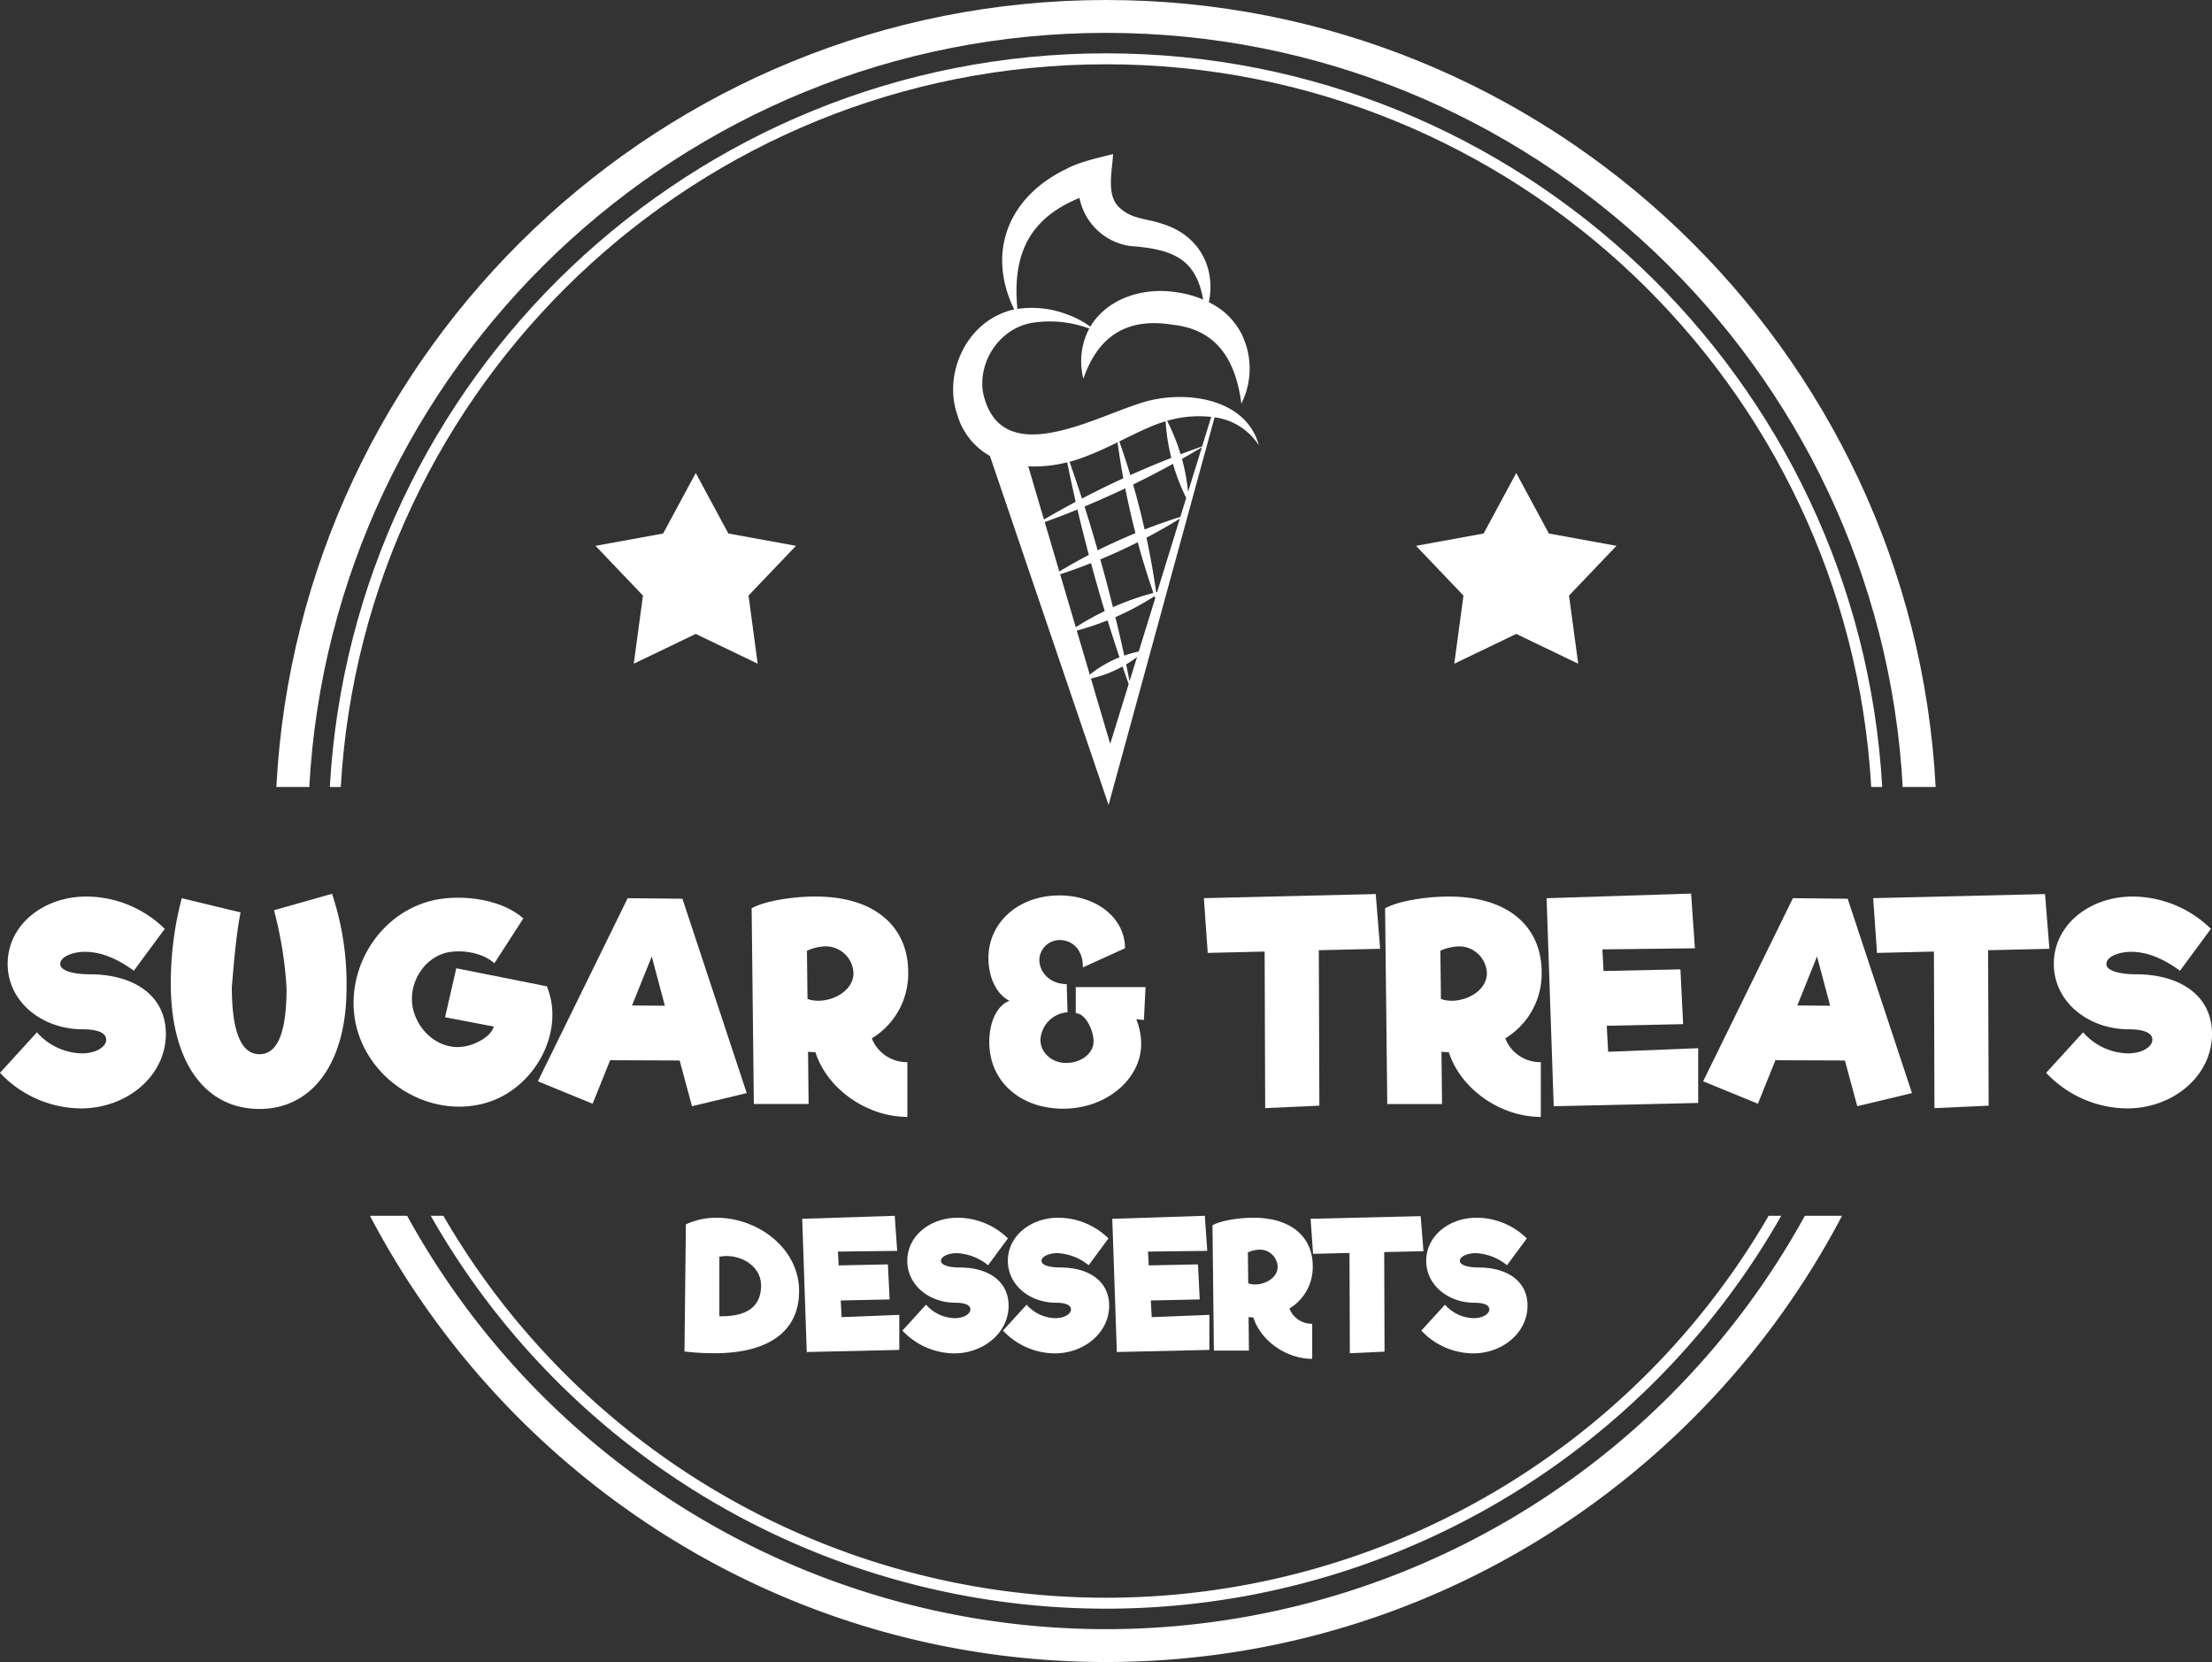
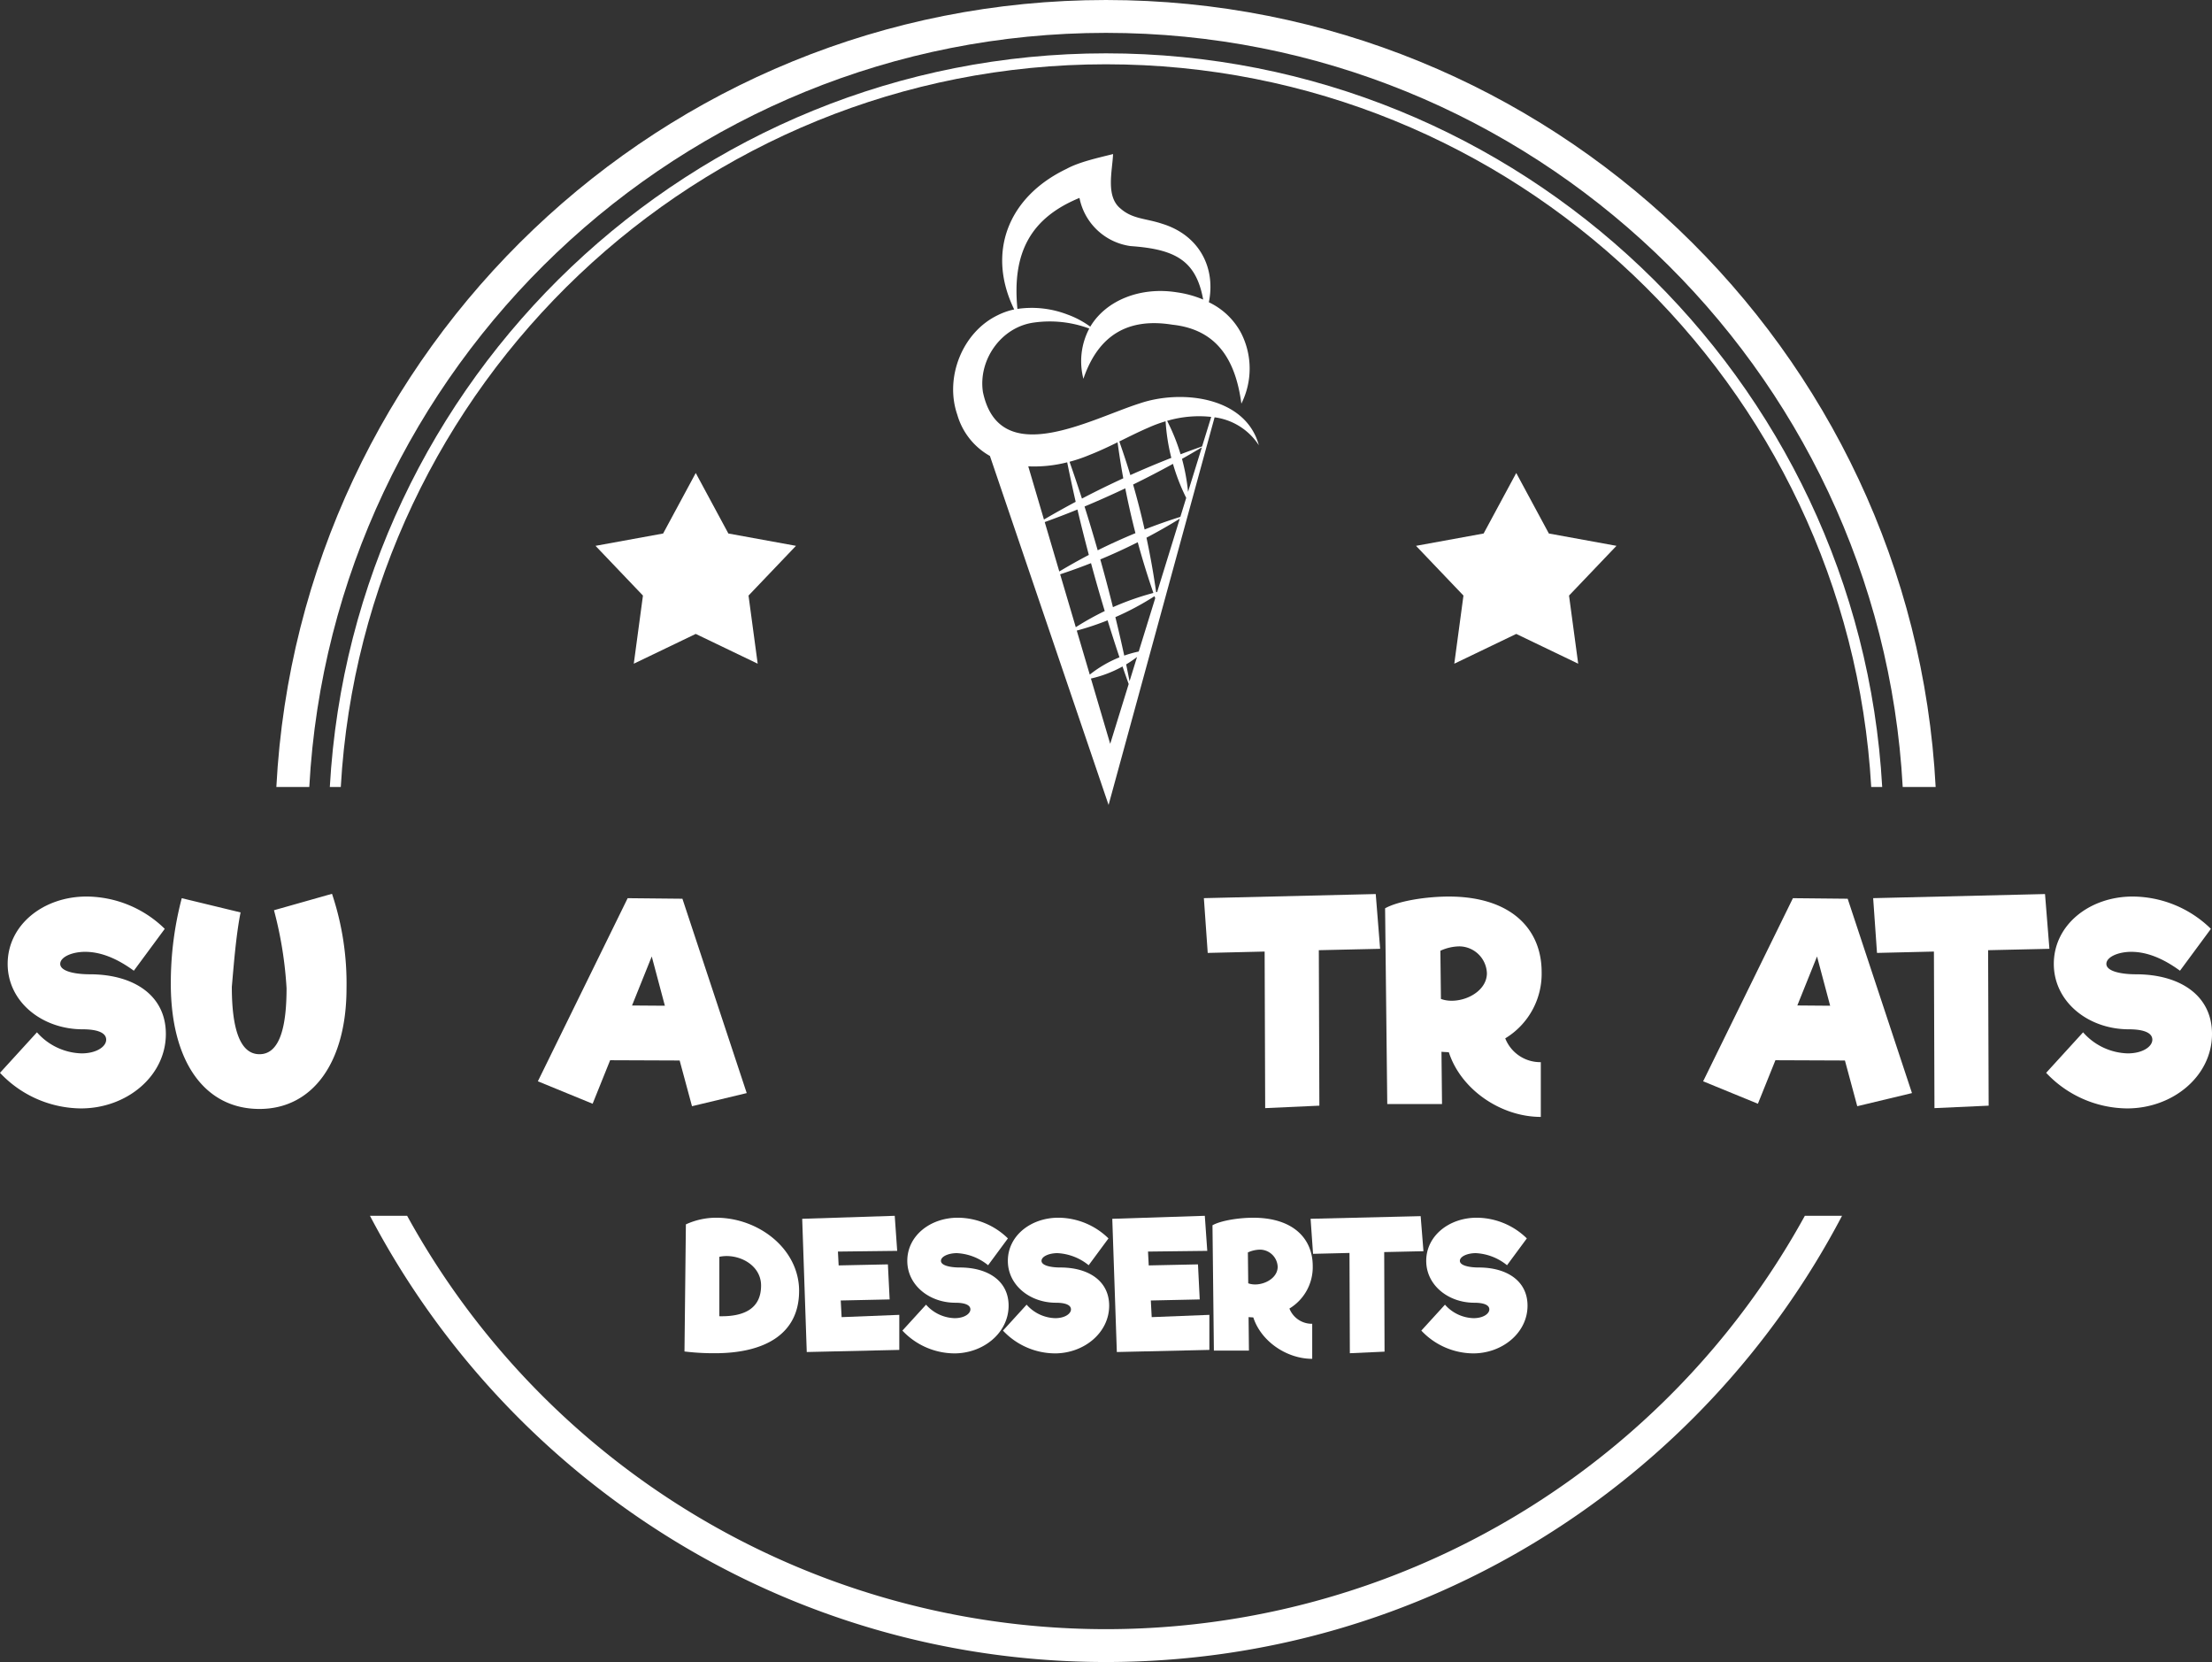
<svg xmlns="http://www.w3.org/2000/svg" id="Group_143" data-name="Group 143" width="488.811" height="367.198" viewBox="0 0 488.811 367.198">
  <rect x="0" y="0" width="488.811" height="367.198" fill="#333333" stroke="none" />
  <defs>
    <clipPath id="clip-path">
      <rect id="Rectangle_497" data-name="Rectangle 497" width="488.811" height="367.198" fill="#fff" />
    </clipPath>
  </defs>
  <path id="Path_415" data-name="Path 415" d="M76.537,43.189l7.208,13.368,14.941,2.724L88.2,70.269l2.025,15.053-13.69-6.579-13.69,6.579,2.025-15.053L54.388,59.282l14.941-2.724Z" transform="translate(77.21 61.312)" fill="#fff" />
  <path id="Path_416" data-name="Path 416" d="M151.472,43.189l7.208,13.368,14.941,2.724L163.137,70.269l2.025,15.053-13.69-6.579-13.69,6.579,2.025-15.053L129.323,59.282l14.941-2.724Z" transform="translate(183.59 61.312)" fill="#fff" />
  <g id="Group_142" data-name="Group 142">
    <g id="Group_141" data-name="Group 141" clip-path="url(#clip-path)">
      <path id="Path_417" data-name="Path 417" d="M32.546,166.956C37.606,78.064,111.506,7.29,201.642,7.29s164.034,70.774,169.1,159.666h2.427C368.1,76.726,293.114,4.87,201.642,4.87S35.181,76.726,30.122,166.956Z" transform="translate(42.762 6.914)" fill="#fff" />
-       <path id="Path_418" data-name="Path 418" d="M334.984,111.013a169.233,169.233,0,0,1-292.852,0H39.339a171.655,171.655,0,0,0,298.434,0Z" transform="translate(55.847 157.597)" fill="#fff" />
      <path id="Path_419" data-name="Path 419" d="M128.241,69.17c-10.818,3.429-30.957,14.813-34.61-2.521-1.067-7.09,4.029-14.394,11.3-15.355a25.077,25.077,0,0,1,12.2,1.326,15.43,15.43,0,0,0-1.295,11.1c3.312-9.708,9.916-13.514,19.628-11.953,9.792,1.043,13.976,7.639,15.28,17.441a17.288,17.288,0,0,0-.087-15.648,15.63,15.63,0,0,0-7.1-6.748c1.558-7.6-2.091-14.825-10.329-17.346-3.593-1.2-6.521-1.016-9.17-3.341-3.363-2.686-1.81-8.372-1.667-12.055-3.184.808-7.438,1.716-10.269,3.264C99.109,23.562,94.432,35.883,100.541,48.4a15.207,15.207,0,0,0-3.714,1.309c-7.794,3.8-11.682,13.789-8.861,21.948a15.257,15.257,0,0,0,7.213,9.115l26.219,77.1,23.427-85.64a13.808,13.808,0,0,1,9.78,6.175C151.67,67.6,137.387,66.039,128.241,69.17M114.967,23.763A13.363,13.363,0,0,0,126.25,34.4c9.737.69,14.472,3.066,16.052,11.815a23.162,23.162,0,0,0-5.885-1.609c-7.941-1.251-15.565,1.735-19.062,7.6a20.159,20.159,0,0,0-5.122-2.712,21.959,21.959,0,0,0-10.978-1.212c-1.215-12.41,2.913-20.08,13.712-24.523M144.08,72.141l-2.016,6.521q-2.385.838-4.752,1.735a44.088,44.088,0,0,0-2.976-7.385,24.958,24.958,0,0,1,9.744-.871m-16.02,51.836a25.674,25.674,0,0,0-3.2.9q-.925-4.265-1.96-8.5a60.946,60.946,0,0,0,8.65-4.624c.051.15.1.3.155.445Zm-2.025,6.557c-.249-1.239-.494-2.48-.755-3.714a25.981,25.981,0,0,0,2.408-1.633Zm1.81-30.7c1.019,3.772,2.183,7.506,3.453,11.2a60.958,60.958,0,0,0-8.936,3.143q-1.317-5.3-2.795-10.55,4.207-1.746,8.278-3.8m-8.853,1.781c-.929-3.235-1.887-6.463-2.906-9.671q4.544-1.9,9-4.012.984,4.98,2.25,9.9-4.236,1.746-8.34,3.787m12.916,9.267q-.86-6.061-2.139-12.05,3.749-1.971,7.361-4.2l-5,16.19c-.073.017-.145.036-.218.056m5.345-16.649q-3.992,1.259-7.9,2.787-1.129-5-2.545-9.928,4.461-2.178,8.81-4.571a44.429,44.429,0,0,0,2.928,7.518Zm.37-12.817q2.207-1.245,4.38-2.548L138.962,88.7a44.25,44.25,0,0,0-1.34-7.283m-7.452-6.889A29.158,29.158,0,0,1,134,73.109a44.059,44.059,0,0,0,1.265,8.086q-4.573,1.793-9.057,3.8c-.753-2.495-1.575-4.967-2.437-7.428,2.187-1.072,4.295-2.137,6.4-3.041m-13.153,6.088c2.238-.871,4.334-1.863,6.364-2.858.365,2.659.779,5.311,1.263,7.951q-4.624,2.123-9.134,4.479-1.321-4.079-2.741-8.135a33.082,33.082,0,0,0,4.249-1.437m-13.368,2.449a29.515,29.515,0,0,0,8.6-.89q.889,4.377,1.88,8.728-3.546,1.887-7.012,3.917Zm3.637,12.316c2.427-.883,4.842-1.8,7.232-2.775.786,3.358,1.636,6.7,2.516,10.032q-3.317,1.731-6.526,3.658Zm3.409,11.539q3.444-1.136,6.821-2.468,1.434,5.317,3.032,10.586a61.759,61.759,0,0,0-6.4,3.569Zm3.673,12.437a61.368,61.368,0,0,0,6.809-2.27q1.267,4.1,2.625,8.173a26.5,26.5,0,0,0-6.564,3.818Zm3.126,10.591a26.363,26.363,0,0,0,6.985-2.664c.443,1.3.9,2.589,1.36,3.881l-4.084,13.214Z" transform="translate(123.577 19.967)" fill="#fff" />
      <path id="Path_420" data-name="Path 420" d="M0,120.811l8.166-8.95a13.6,13.6,0,0,0,9.855,4.655c3.327,0,5.444-1.51,5.444-3.022,0-1.757-2.48-2.3-5.2-2.3-8.95,0-16.572-6.047-16.572-14.452,0-8.648,7.924-14.878,17.416-14.878A24.866,24.866,0,0,1,36.408,89l-6.833,9.253c-3.813-2.783-7.38-4.174-10.767-4.174-2.9,0-5.5,1.149-5.5,2.662,0,1.694,3.448,2.3,6.531,2.3,9.555,0,16.812,4.534,16.812,13.182,0,9.316-8.648,16.451-18.747,16.451A24.809,24.809,0,0,1,0,120.811" transform="translate(0 116.214)" fill="#fff" />
      <path id="Path_421" data-name="Path 421" d="M15.6,101.449a73.394,73.394,0,0,1,2.42-18.868l13,3.146c-1.028,5.018-1.573,12.4-1.936,16.449,0,8.648,1.573,14.876,6.11,14.876,4.595,0,5.984-6.349,5.984-14.573A86,86,0,0,0,38.4,85.242l12.822-3.629a62.488,62.488,0,0,1,3.206,20.864c0,16.328-7.438,26.669-19.231,26.669-12.159,0-19.6-10.521-19.6-27.7" transform="translate(22.146 115.86)" fill="#fff" />
-       <path id="Path_422" data-name="Path 422" d="M60.069,127.675c-11.972,2.541-24.733-5.623-27.335-18.019C30.315,97.742,38,85.041,50.335,82.44c6.468-1.27,14.876,0,19.471,4.113L63.4,96.471c-2.42-2.3-7.135-3.146-10.583-2.359-5.018,1.21-8.527,6.773-7.438,12.217,1.21,5.563,6.352,9.555,11.672,8.466,2.42-.484,5.623-2.178,6.228-4.355L52.51,108.383l2.48-10.823,20.018,3.99c4.292,10.4-3.2,23.708-14.939,26.125" transform="translate(45.84 116.364)" fill="#fff" />
      <path id="Path_423" data-name="Path 423" d="M80.453,117.874l-15.362-.06-3.871,9.616-12.1-4.96L68.963,82.013l12.1.121,14.21,42.939-12.093,2.9Zm-3.267-12.1-2.9-10.886L69.93,105.721Z" transform="translate(69.738 116.428)" fill="#fff" />
-       <path id="Path_424" data-name="Path 424" d="M103.06,118.449v12.1c-8.829,0-17.658-6.047-20.318-14.271-.547-.061-1.091-.061-1.633-.121L81.23,127.7h-12.1l-.486-43.239c2.906-1.633,9.071-2.6,14.094-2.6,13.485,0,20.5,6.954,20.5,16.693A16.683,16.683,0,0,1,95.2,113.191a8.3,8.3,0,0,0,7.861,5.258M80.986,104.481c3.871,1.454,10.16-1.149,10.16-5.686A6.162,6.162,0,0,0,85.1,92.869a10.371,10.371,0,0,0-4.234.97Z" transform="translate(97.455 116.214)" fill="#fff" />
-       <path id="Path_425" data-name="Path 425" d="M124.625,109.279l-1.694-.181a14.4,14.4,0,0,1,1.089,5.565c0,7.375-7.38,14.21-17.237,14.21-9.495,0-16.328-6.047-16.328-14.7,0-4.534,1.754-8.164,4.476-9.132-2.843-1.389-4.658-5.139-4.658-9.432,0-7.985,6.775-13.85,15.662-13.85,8.285,0,14.515,5.018,14.515,11.67l-9.313,4.234c.06-3.869-2.238-6.047-5.2-6.047a4.5,4.5,0,0,0-4.413,4.295c0,3.083,2.6,5.442,6.047,5.442l.181,6.228a6.409,6.409,0,0,0-5.986,6.107c0,2.785,2.478,5.081,5.684,5.081,3.327,0,6.047-2.117,6.047-4.716,0-2.541-1.691-5.868-3.567-6.231l-.363-.06v-5.744h15.42Z" transform="translate(128.155 116.073)" fill="#fff" />
      <path id="Path_426" data-name="Path 426" d="M135.35,94.036l.121,34.349-11.975.544-.121-34.591-12.577.3-.849-12.1,37.978-.907.97,12.1Z" transform="translate(156.086 115.895)" fill="#fff" />
      <path id="Path_427" data-name="Path 427" d="M160.91,118.449v12.1c-8.829,0-17.658-6.047-20.318-14.271-.547-.061-1.091-.061-1.633-.121l.121,11.551h-12.1L126.5,84.466c2.906-1.633,9.071-2.6,14.094-2.6,13.485,0,20.5,6.954,20.5,16.693a16.683,16.683,0,0,1-8.043,14.636,8.305,8.305,0,0,0,7.861,5.258m-22.074-13.969c3.871,1.454,10.16-1.149,10.16-5.686a6.162,6.162,0,0,0-6.047-5.926,10.371,10.371,0,0,0-4.234.97Z" transform="translate(179.58 116.214)" fill="#fff" />
-       <path id="Path_428" data-name="Path 428" d="M174.752,115.756v12.1l-31.929.726-1.575-45.961,31.934-1.028.844,12.093-20.441.244.244,4.776,16.993-.363.6,12.1-16.874.361.3,5.747Z" transform="translate(200.519 115.825)" fill="#fff" />
      <path id="Path_429" data-name="Path 429" d="M186.876,117.874l-15.362-.06-3.871,9.616-12.1-4.96,19.839-40.456,12.1.121,14.21,42.939-12.093,2.9Zm-3.266-12.1-2.9-10.886-4.353,10.828Z" transform="translate(220.819 116.428)" fill="#fff" />
      <path id="Path_430" data-name="Path 430" d="M196.475,94.036l.121,34.349-11.975.544L184.5,94.339l-12.577.3-.849-12.1,37.978-.907.97,12.1Z" transform="translate(242.86 115.895)" fill="#fff" />
      <path id="Path_431" data-name="Path 431" d="M186.872,120.811l8.164-8.95a13.612,13.612,0,0,0,9.858,4.655c3.327,0,5.444-1.51,5.444-3.022,0-1.757-2.48-2.3-5.2-2.3-8.95,0-16.572-6.047-16.572-14.452,0-8.648,7.924-14.878,17.416-14.878A24.866,24.866,0,0,1,223.28,89l-6.833,9.253c-3.813-2.783-7.38-4.174-10.767-4.174-2.9,0-5.5,1.149-5.5,2.662,0,1.694,3.448,2.3,6.531,2.3,9.555,0,16.812,4.534,16.812,13.182,0,9.316-8.648,16.451-18.747,16.451a24.809,24.809,0,0,1-17.9-7.861" transform="translate(265.289 116.214)" fill="#fff" />
      <path id="Path_432" data-name="Path 432" d="M87.841,127.377c0,9.642-7.786,13.751-18.592,13.751a53.556,53.556,0,0,1-6.736-.387l.31-28.08a16.068,16.068,0,0,1,6.7-1.471c9.335,0,18.321,6.855,18.321,16.187m-8.406-1.2c0-4.726-5.229-7.206-9.219-6.352v13.129c5.386.116,9.219-1.626,9.219-6.777" transform="translate(88.744 157.848)" fill="#fff" />
      <path id="Path_433" data-name="Path 433" d="M94.719,132.9v7.745l-20.448.467-1.007-29.435,20.448-.661.542,7.748-13.093.155.157,3.058,10.883-.23.385,7.745-10.806.232.194,3.678Z" transform="translate(104.007 157.597)" fill="#fff" />
      <path id="Path_434" data-name="Path 434" d="M82.415,136.131l5.226-5.73a8.727,8.727,0,0,0,6.315,2.981c2.127,0,3.484-.968,3.484-1.938,0-1.12-1.587-1.471-3.332-1.471-5.73,0-10.612-3.874-10.612-9.255,0-5.539,5.076-9.528,11.157-9.528a15.921,15.921,0,0,1,11.077,4.571l-4.377,5.926a11.866,11.866,0,0,0-6.894-2.671c-1.861,0-3.525.733-3.525,1.7,0,1.084,2.209,1.471,4.184,1.471,6.117,0,10.765,2.9,10.765,8.444,0,5.962-5.539,10.533-12.006,10.533a15.876,15.876,0,0,1-11.462-5.035" transform="translate(116.999 157.847)" fill="#fff" />
      <path id="Path_435" data-name="Path 435" d="M91.6,136.131l5.226-5.73a8.727,8.727,0,0,0,6.315,2.981c2.127,0,3.484-.968,3.484-1.938,0-1.12-1.587-1.471-3.332-1.471-5.73,0-10.613-3.874-10.613-9.255,0-5.539,5.076-9.528,11.157-9.528a15.921,15.921,0,0,1,11.077,4.571l-4.377,5.926a11.866,11.866,0,0,0-6.894-2.671c-1.861,0-3.525.733-3.525,1.7,0,1.084,2.209,1.471,4.184,1.471,6.117,0,10.765,2.9,10.765,8.444,0,5.962-5.539,10.533-12.006,10.533A15.876,15.876,0,0,1,91.6,136.131" transform="translate(130.038 157.847)" fill="#fff" />
      <path id="Path_436" data-name="Path 436" d="M123.038,132.9v7.745l-20.448.467-1.007-29.435,20.448-.661.542,7.748-13.093.155.157,3.058,10.884-.23.385,7.745-10.806.232.194,3.678Z" transform="translate(144.21 157.597)" fill="#fff" />
      <path id="Path_437" data-name="Path 437" d="M132.773,134.619v7.745c-5.655,0-11.309-3.871-13.013-9.139-.351-.039-.7-.039-1.048-.077l.077,7.4h-7.745l-.31-27.69c1.858-1.045,5.81-1.665,9.025-1.665,8.636,0,13.129,4.452,13.129,10.69a10.685,10.685,0,0,1-5.151,9.371,5.315,5.315,0,0,0,5.035,3.368m-14.138-8.945c2.478.929,6.506-.738,6.506-3.642a3.945,3.945,0,0,0-3.871-3.794,6.686,6.686,0,0,0-2.712.619Z" transform="translate(157.202 157.848)" fill="#fff" />
      <path id="Path_438" data-name="Path 438" d="M135.962,118.984l.075,22-7.668.348-.077-22.154-8.055.194-.542-7.745,24.322-.581.619,7.745Z" transform="translate(169.922 157.643)" fill="#fff" />
      <path id="Path_439" data-name="Path 439" d="M129.808,136.131l5.226-5.73a8.728,8.728,0,0,0,6.315,2.981c2.127,0,3.484-.968,3.484-1.938,0-1.12-1.587-1.471-3.332-1.471-5.73,0-10.612-3.874-10.612-9.255,0-5.539,5.076-9.528,11.157-9.528a15.921,15.921,0,0,1,11.077,4.571l-4.377,5.926a11.866,11.866,0,0,0-6.894-2.671c-1.861,0-3.525.733-3.525,1.7,0,1.084,2.209,1.471,4.184,1.471,6.117,0,10.765,2.9,10.765,8.444,0,5.962-5.539,10.533-12.006,10.533a15.876,15.876,0,0,1-11.462-5.035" transform="translate(184.279 157.847)" fill="#fff" />
      <path id="Path_440" data-name="Path 440" d="M32.517,173.868C37.586,81.143,114.608,7.26,208.577,7.26S379.564,81.143,384.634,173.868h7.278C386.835,77.139,306.547,0,208.577,0S30.315,77.139,25.239,173.868Z" transform="translate(35.83 0.001)" fill="#fff" />
      <path id="Path_441" data-name="Path 441" d="M350.874,111.013a176.238,176.238,0,0,1-308.87,0H33.787c30.72,58.54,92.081,98.588,162.652,98.588s131.933-40.047,162.655-98.588Z" transform="translate(47.965 157.597)" fill="#fff" />
    </g>
  </g>
</svg>